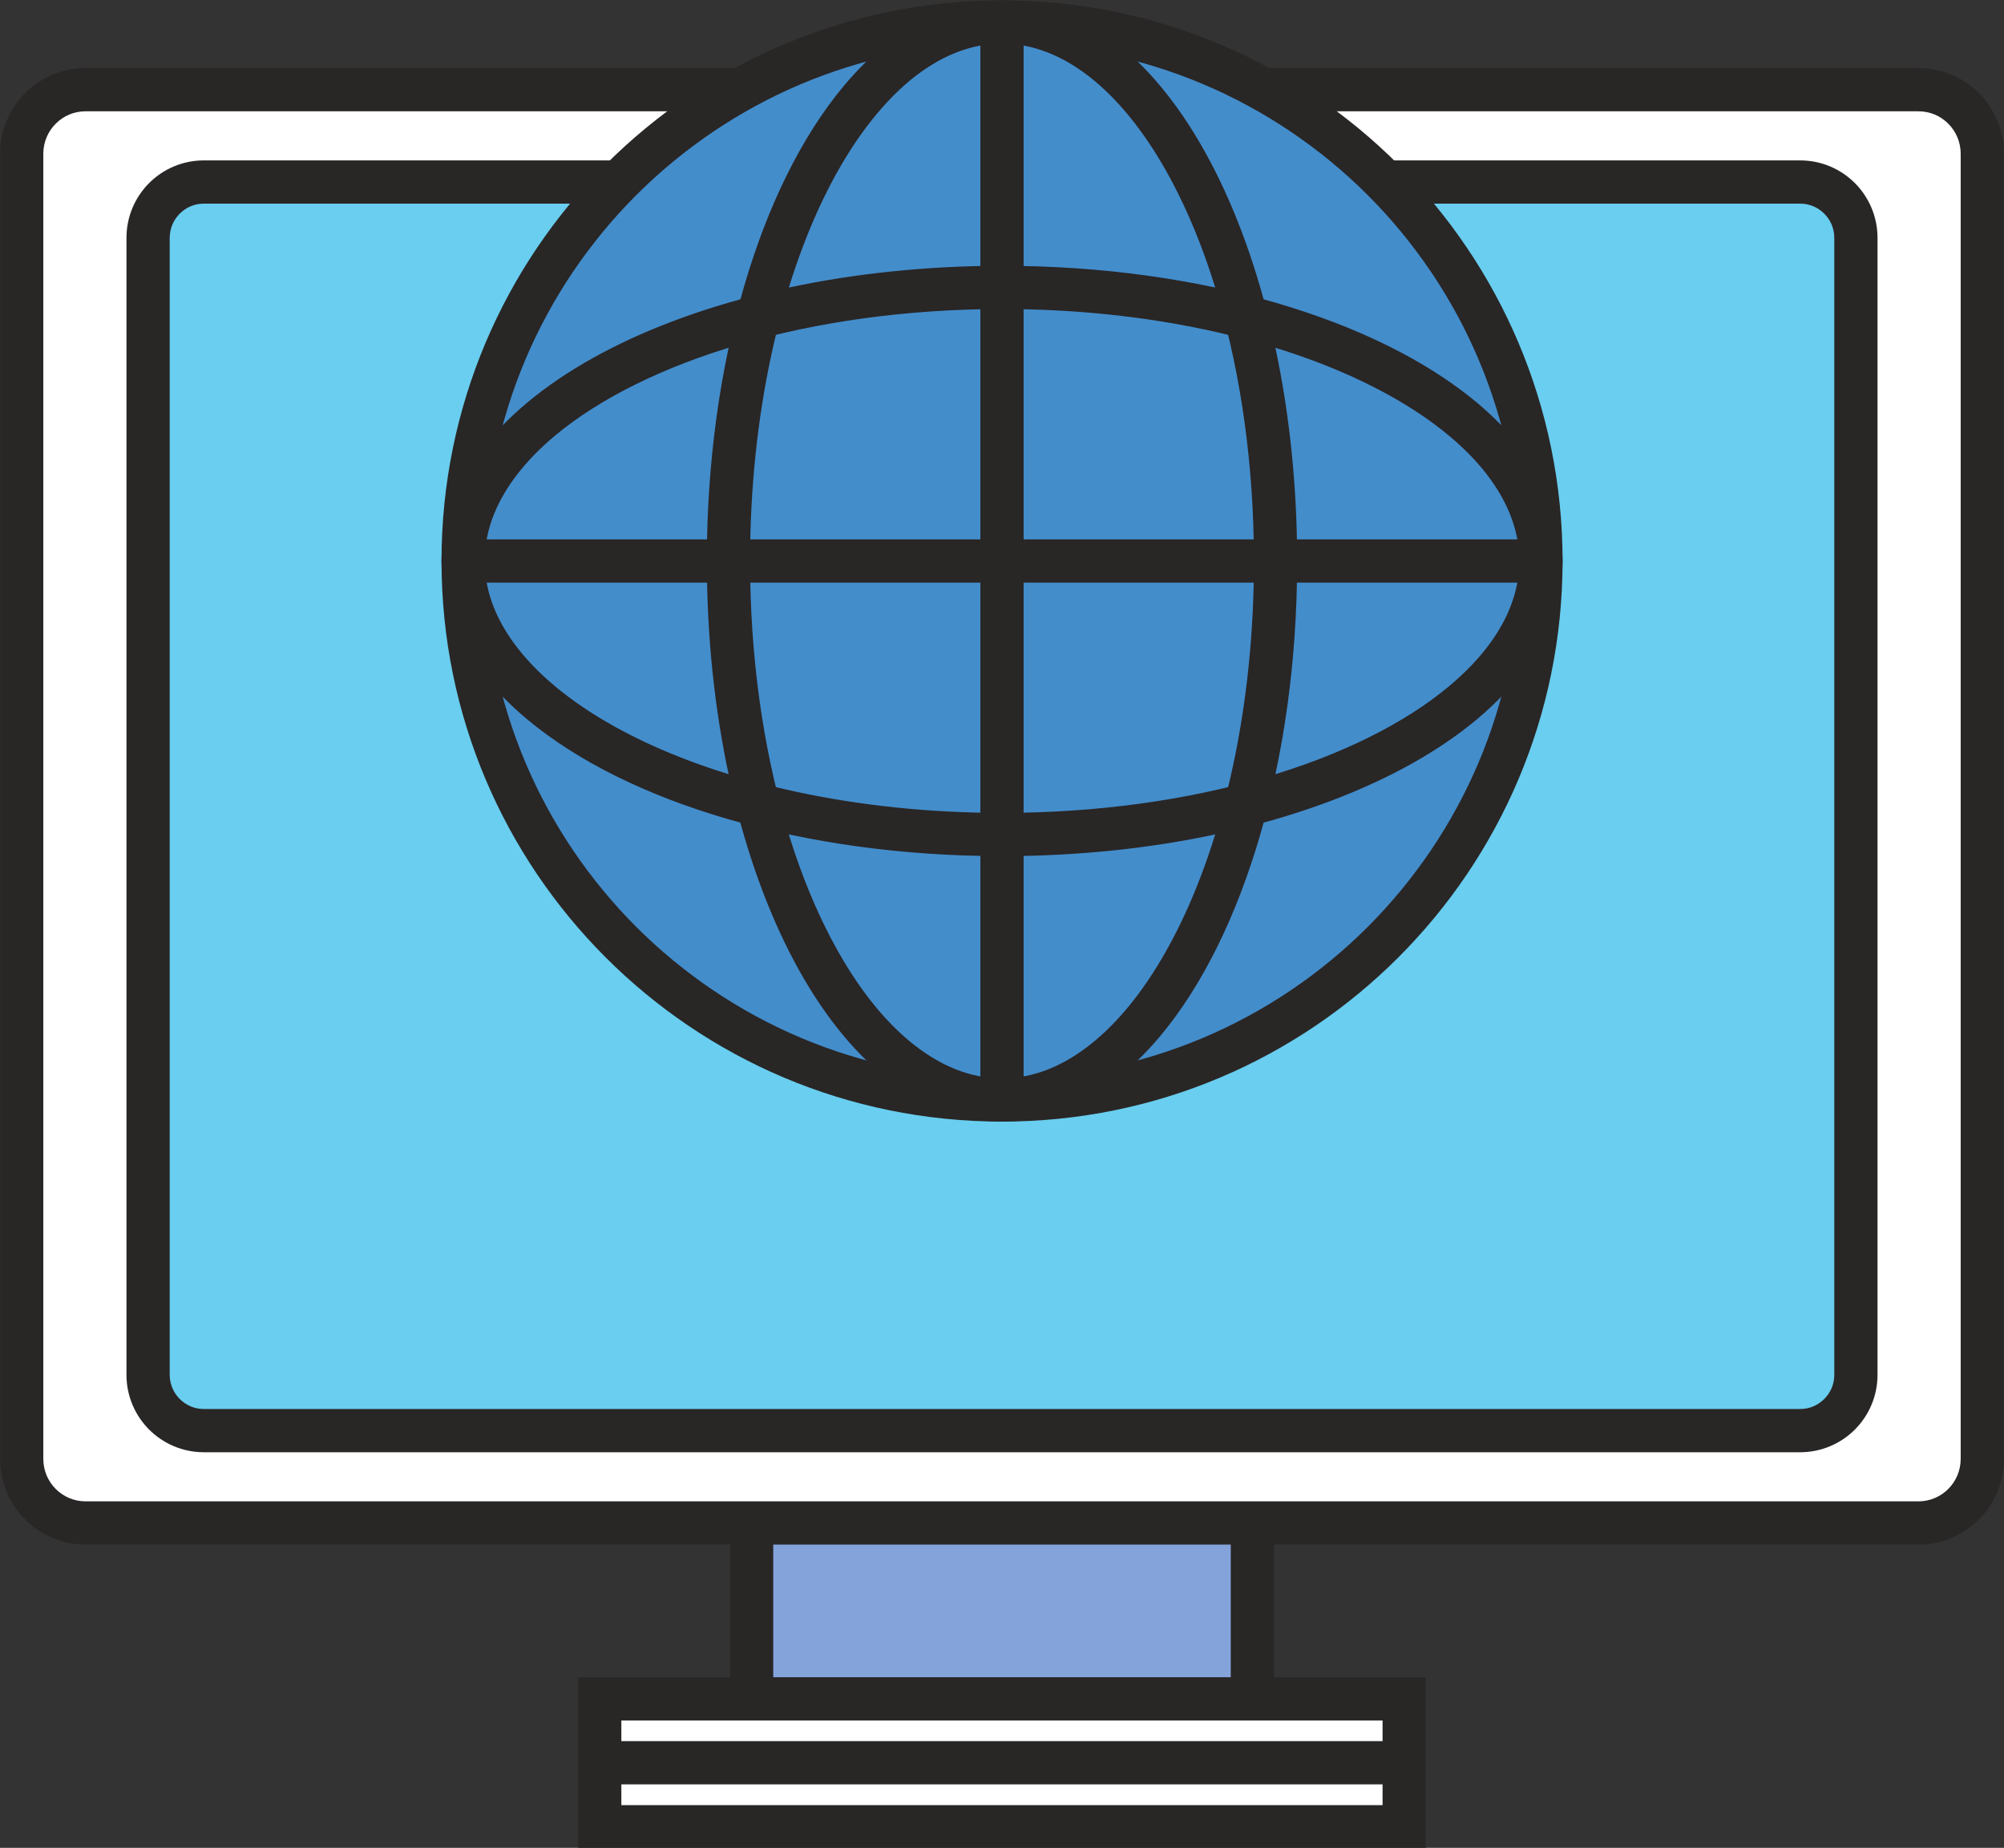
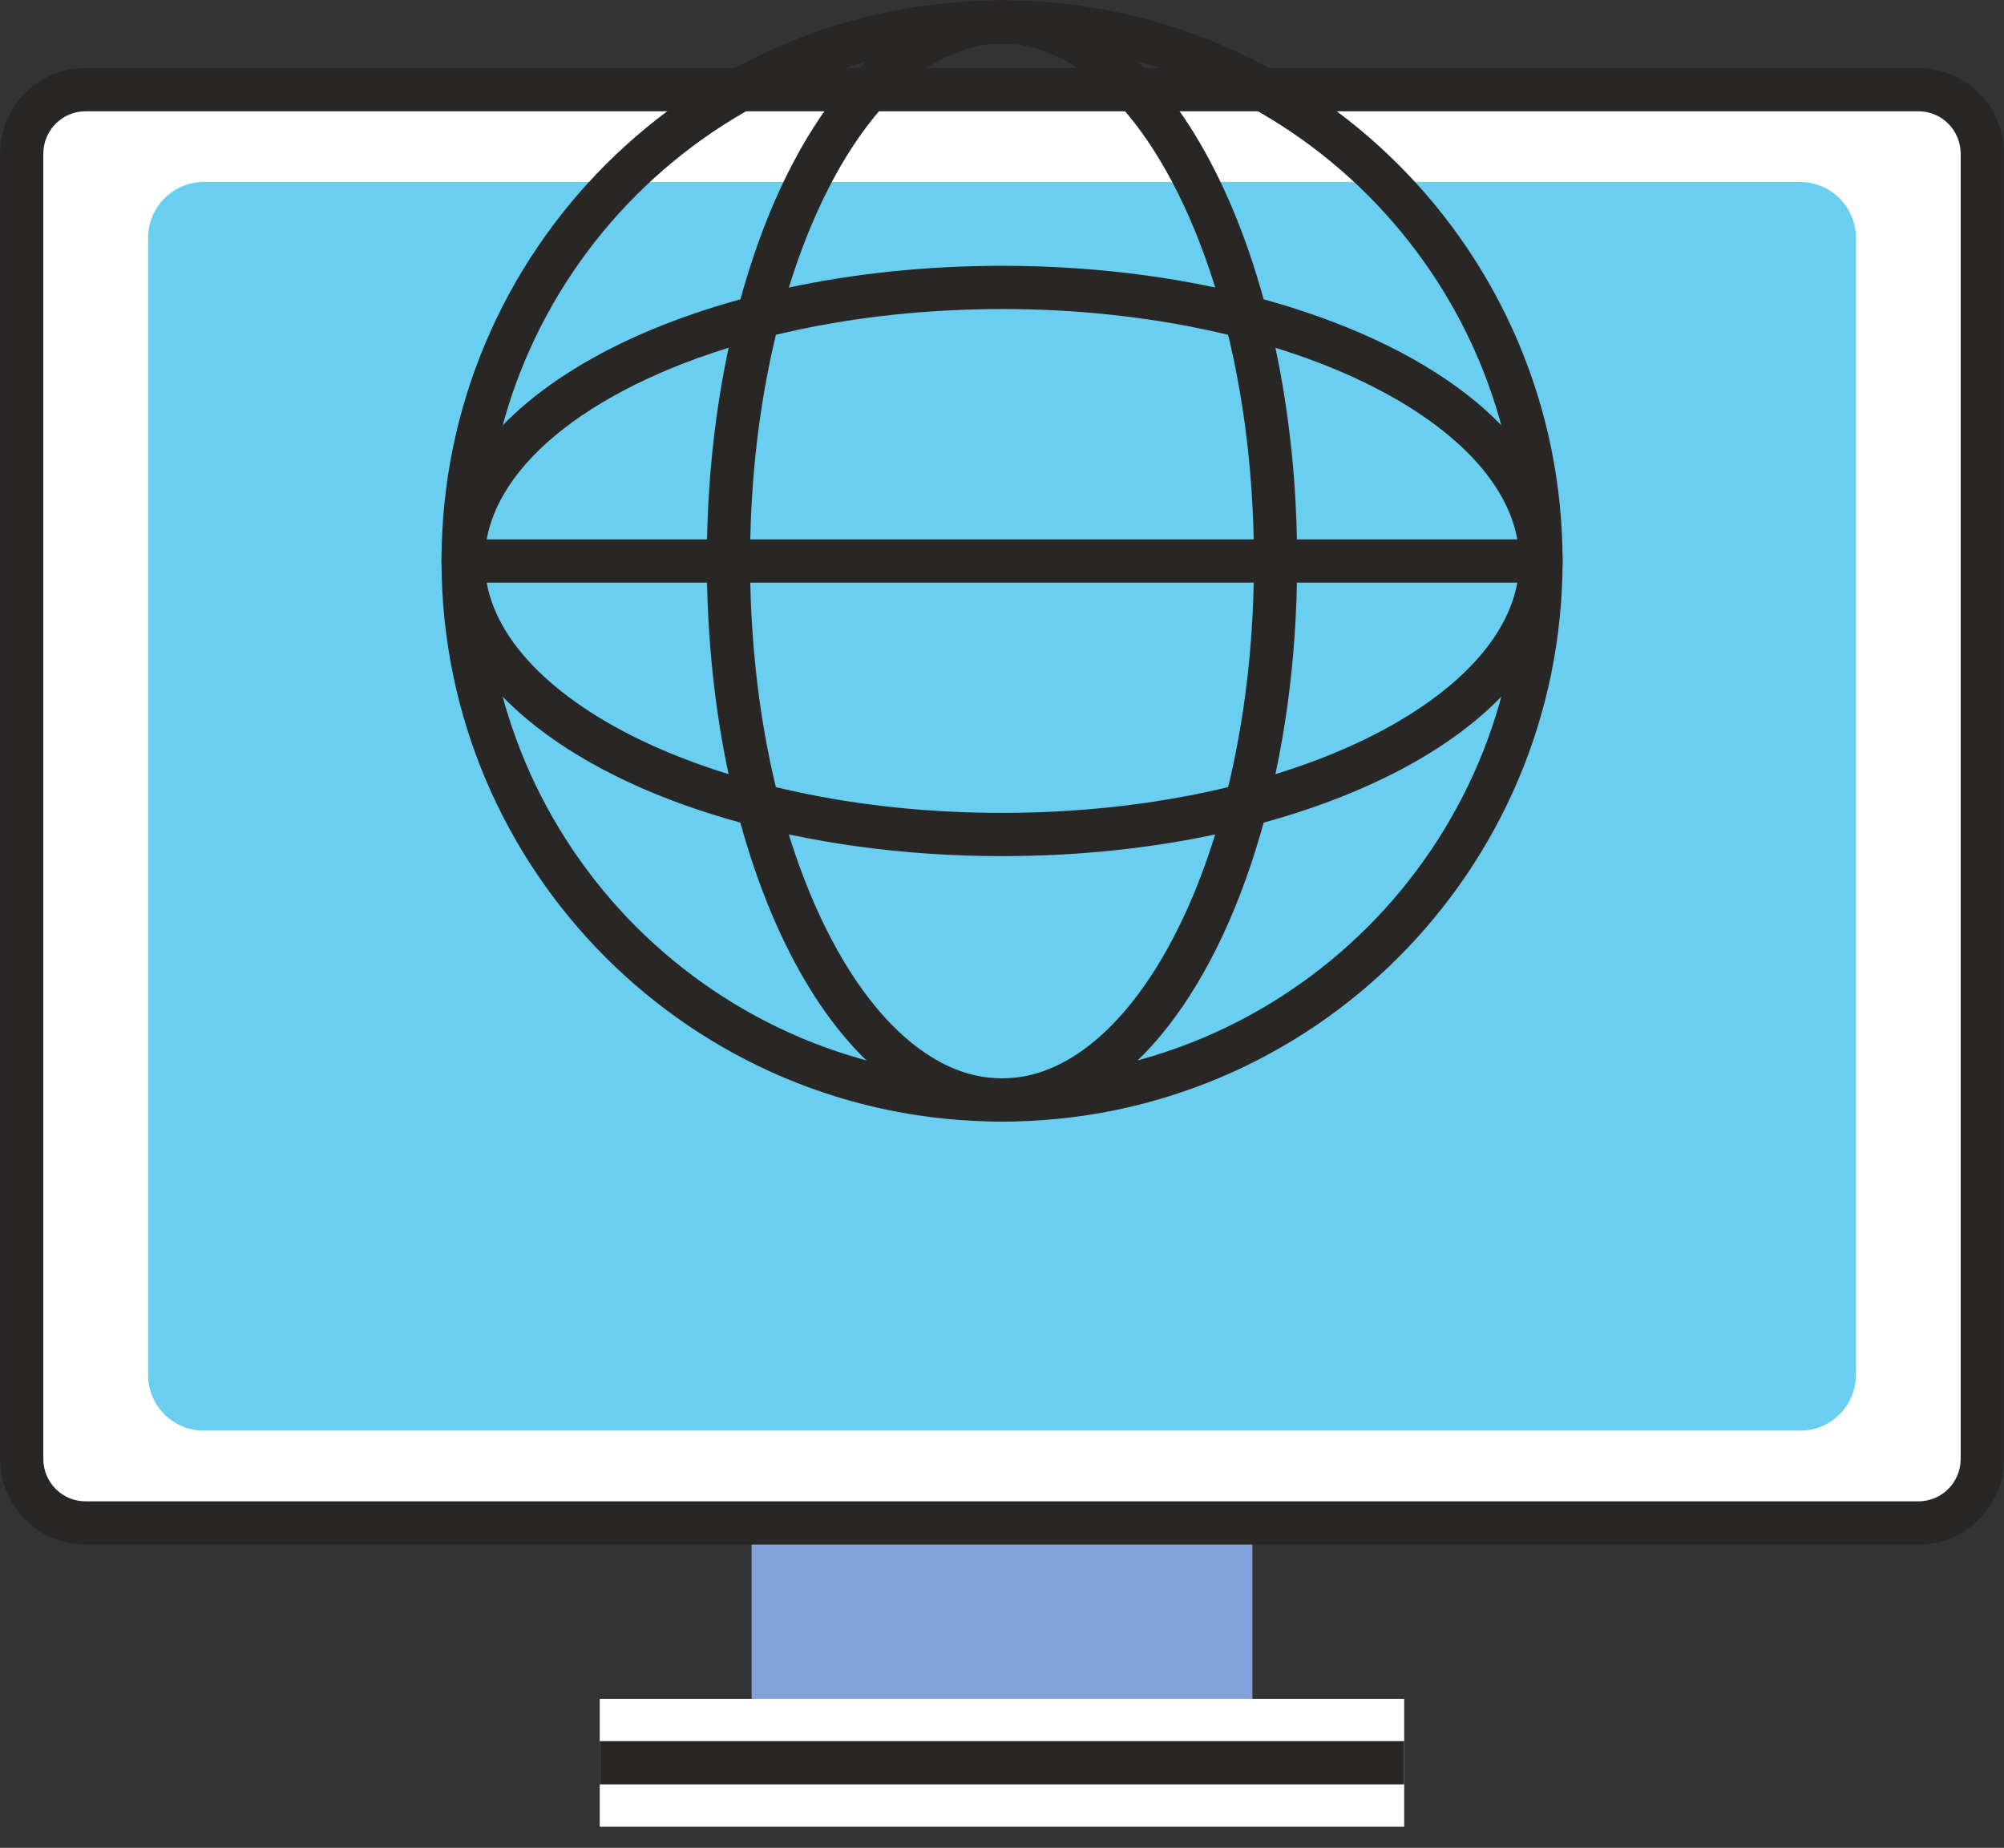
<svg xmlns="http://www.w3.org/2000/svg" height="213.7" preserveAspectRatio="xMidYMid meet" version="1.1" viewBox="96.7 105.7 231.8 213.7" width="231.8" zoomAndPan="magnify">
  <rect x="96.7" y="105.7" width="231.8" height="213.7" fill="#333333" stroke="none" />
  <g id="surface1">
    <g id="change1_1">
      <path d="m241.56 305.86h-57.92v-31.42h57.92v31.42" fill="#84a3db" />
    </g>
    <g id="change2_1">
-       <path d="m241.56 305.86v-2.5h-55.42v-26.42h52.92v28.92h2.5v-2.5 2.5h2.5v-33.92h-62.92v36.42h62.92v-2.5h-2.5" fill="#292626" />
-     </g>
+       </g>
    <g id="change3_1">
      <path d="m259.12 316.96h-93.05v-14.79h93.05v14.79" fill="#fff" />
    </g>
    <g id="change2_2">
-       <path d="m259.12 316.96v-2.5h-90.55v-9.79h88.05v12.29h2.5v-2.5 2.5h2.5v-17.29h-98.05v19.79h98.05v-2.5h-2.5" fill="#292626" />
-     </g>
+       </g>
    <g id="change3_2">
      <path d="m325.99 274.44c0 4.08-3.31 7.39-7.4 7.39h-211.98c-4.08 0-7.395-3.31-7.395-7.39v-150.98c0-4.08 3.315-7.39 7.395-7.39h211.98c4.09 0 7.4 3.31 7.4 7.39v150.98" fill="#fff" />
    </g>
    <g id="change2_3">
      <path d="m325.99 274.44h-2.5c-0.01 1.36-0.55 2.57-1.44 3.46s-2.1 1.43-3.46 1.43h-211.98c-1.36 0-2.57-0.54-3.46-1.43s-1.43-2.1-1.44-3.46v-150.98c0.01-1.36 0.55-2.57 1.44-3.46s2.1-1.43 3.46-1.43h211.98c1.36 0 2.57 0.54 3.46 1.43s1.43 2.1 1.44 3.46v150.98h5v-150.98c0-2.72-1.11-5.21-2.9-7-1.79-1.78-4.27-2.89-7-2.89h-211.98c-2.72 0-5.22 1.11-6.997 2.89-1.785 1.79-2.898 4.28-2.898 7v150.98c0 2.72 1.113 5.21 2.898 6.99 1.777 1.79 4.277 2.91 6.997 2.9h211.98c2.73 0.01 5.21-1.11 7-2.9 1.79-1.78 2.9-4.27 2.9-6.99h-2.5" fill="#292626" />
    </g>
    <g id="change4_1">
      <path d="m311.37 264.71c0 3.56-2.89 6.44-6.44 6.44h-184.66c-3.56 0-6.44-2.88-6.44-6.44v-131.51c0-3.56 2.88-6.45 6.44-6.45h184.66c3.55 0 6.44 2.89 6.44 6.45v131.51" fill="#69ceef" />
    </g>
    <g id="change2_4">
-       <path d="m311.37 264.71h-2.5c0 1.09-0.44 2.06-1.16 2.78s-1.69 1.16-2.78 1.16h-184.66c-1.09 0-2.06-0.44-2.78-1.16s-1.15-1.69-1.16-2.78v-131.51c0.01-1.1 0.44-2.07 1.16-2.79s1.69-1.16 2.78-1.16h184.66c1.09 0 2.06 0.44 2.78 1.16s1.16 1.69 1.16 2.79v131.51h5v-131.51c0-2.47-1.01-4.72-2.62-6.33s-3.86-2.62-6.32-2.62h-184.66c-2.46 0-4.71 1.01-6.32 2.62s-2.62 3.86-2.62 6.33v131.51c0 2.46 1.01 4.71 2.62 6.32s3.86 2.62 6.32 2.62h184.66c2.46 0 4.71-1.01 6.32-2.62s2.62-3.86 2.62-6.32h-2.5" fill="#292626" />
-     </g>
+       </g>
    <g id="change5_1">
-       <path d="m274.94 170.58c0 34.42-27.91 62.33-62.34 62.33-34.42 0-62.33-27.91-62.33-62.33 0-34.43 27.91-62.34 62.33-62.34 34.43 0 62.34 27.91 62.34 62.34" fill="#438dcb" />
-     </g>
+       </g>
    <g id="change2_5">
      <path d="m274.94 170.58h-2.5c-0.01 16.53-6.7 31.47-17.53 42.31-10.84 10.83-25.78 17.52-42.31 17.52s-31.47-6.69-42.31-17.52c-10.83-10.84-17.52-25.78-17.52-42.31s6.69-31.47 17.52-42.31c10.84-10.83 25.78-17.53 42.31-17.53s31.47 6.7 42.31 17.53c10.83 10.84 17.52 25.78 17.53 42.31h5c-0.01-35.81-29.03-64.84-64.84-64.84s-64.83 29.03-64.83 64.84 29.02 64.83 64.83 64.83 64.83-29.02 64.84-64.83h-2.5" fill="#292626" />
    </g>
    <g id="change2_6">
      <path d="m244.24 170.58h-2.5c0.01 16.87-3.49 32.12-9 42.94-2.74 5.42-5.98 9.71-9.42 12.57-1.73 1.44-3.49 2.52-5.28 3.24s-3.59 1.08-5.44 1.08-3.65-0.36-5.44-1.08c-3.12-1.26-6.2-3.63-9.05-7.04-4.27-5.11-7.97-12.5-10.56-21.39-2.59-8.88-4.09-19.25-4.09-30.32 0-16.87 3.5-32.12 9-42.95 2.74-5.41 5.99-9.7 9.43-12.57 1.72-1.43 3.49-2.51 5.27-3.23 1.79-0.72 3.59-1.09 5.44-1.09s3.65 0.37 5.44 1.09c3.12 1.25 6.2 3.63 9.05 7.04 4.27 5.1 7.97 12.49 10.56 21.38s4.09 19.26 4.09 30.33h5c-0.01-17.56-3.59-33.47-9.54-45.21-2.98-5.87-6.56-10.71-10.68-14.15-2.07-1.72-4.27-3.09-6.61-4.03-2.33-0.94-4.79-1.45-7.31-1.45s-4.98 0.51-7.31 1.45c-4.09 1.65-7.77 4.6-11.01 8.47-4.86 5.83-8.78 13.8-11.52 23.19s-4.3 20.2-4.3 31.73c0.01 17.56 3.59 33.47 9.54 45.21 2.98 5.86 6.56 10.7 10.69 14.14 2.06 1.72 4.27 3.09 6.6 4.03 2.33 0.95 4.79 1.45 7.31 1.45s4.98-0.5 7.31-1.45c4.09-1.65 7.77-4.59 11.02-8.47 4.86-5.83 8.77-13.79 11.52-23.19 2.74-9.39 4.29-20.2 4.29-31.72h-2.5" fill="#292626" />
    </g>
    <g id="change2_7">
      <path d="m212.6 202.21v-2.5c-16.87 0.01-32.12-3.49-42.94-8.99-5.42-2.75-9.71-5.99-12.57-9.43-1.44-1.72-2.52-3.49-3.24-5.27-0.72-1.79-1.08-3.59-1.08-5.44s0.36-3.66 1.08-5.44c1.26-3.12 3.63-6.2 7.04-9.05 5.11-4.27 12.5-7.97 21.38-10.56 8.89-2.59 19.26-4.09 30.33-4.09 16.87-0.01 32.12 3.49 42.95 9 5.41 2.74 9.7 5.98 12.57 9.42 1.43 1.73 2.51 3.49 3.23 5.28 0.72 1.78 1.08 3.59 1.09 5.44-0.01 1.85-0.37 3.65-1.09 5.44-1.26 3.12-3.63 6.2-7.04 9.04-5.11 4.28-12.5 7.98-21.38 10.56-8.89 2.6-19.26 4.09-30.33 4.09v5c17.56 0 33.47-3.59 45.21-9.53 5.87-2.98 10.7-6.56 14.15-10.69 1.72-2.06 3.09-4.27 4.03-6.6 0.94-2.34 1.45-4.8 1.45-7.31 0-2.52-0.51-4.98-1.45-7.31-1.65-4.09-4.6-7.77-8.47-11.02-5.83-4.86-13.8-8.77-23.19-11.52-9.39-2.74-20.21-4.29-31.73-4.29-17.56 0.01-33.47 3.59-45.21 9.54-5.86 2.98-10.7 6.56-14.14 10.68-1.73 2.07-3.09 4.27-4.04 6.61-0.94 2.33-1.44 4.79-1.44 7.31 0 2.51 0.5 4.97 1.44 7.31 1.65 4.09 4.6 7.77 8.48 11.01 5.83 4.86 13.79 8.78 23.18 11.52s20.21 4.29 31.73 4.29v-2.5" fill="#292626" />
    </g>
    <g id="change2_8">
-       <path d="m210.1 232.91h5v-124.67h-5z" fill="#292626" />
-     </g>
+       </g>
    <g id="change2_9">
      <path d="m150.27 173.08h124.67v-5h-124.67z" fill="#292626" />
    </g>
    <g id="change2_10">
      <path d="m166.07 312.06h93.05v-5h-93.05z" fill="#292626" />
    </g>
  </g>
</svg>